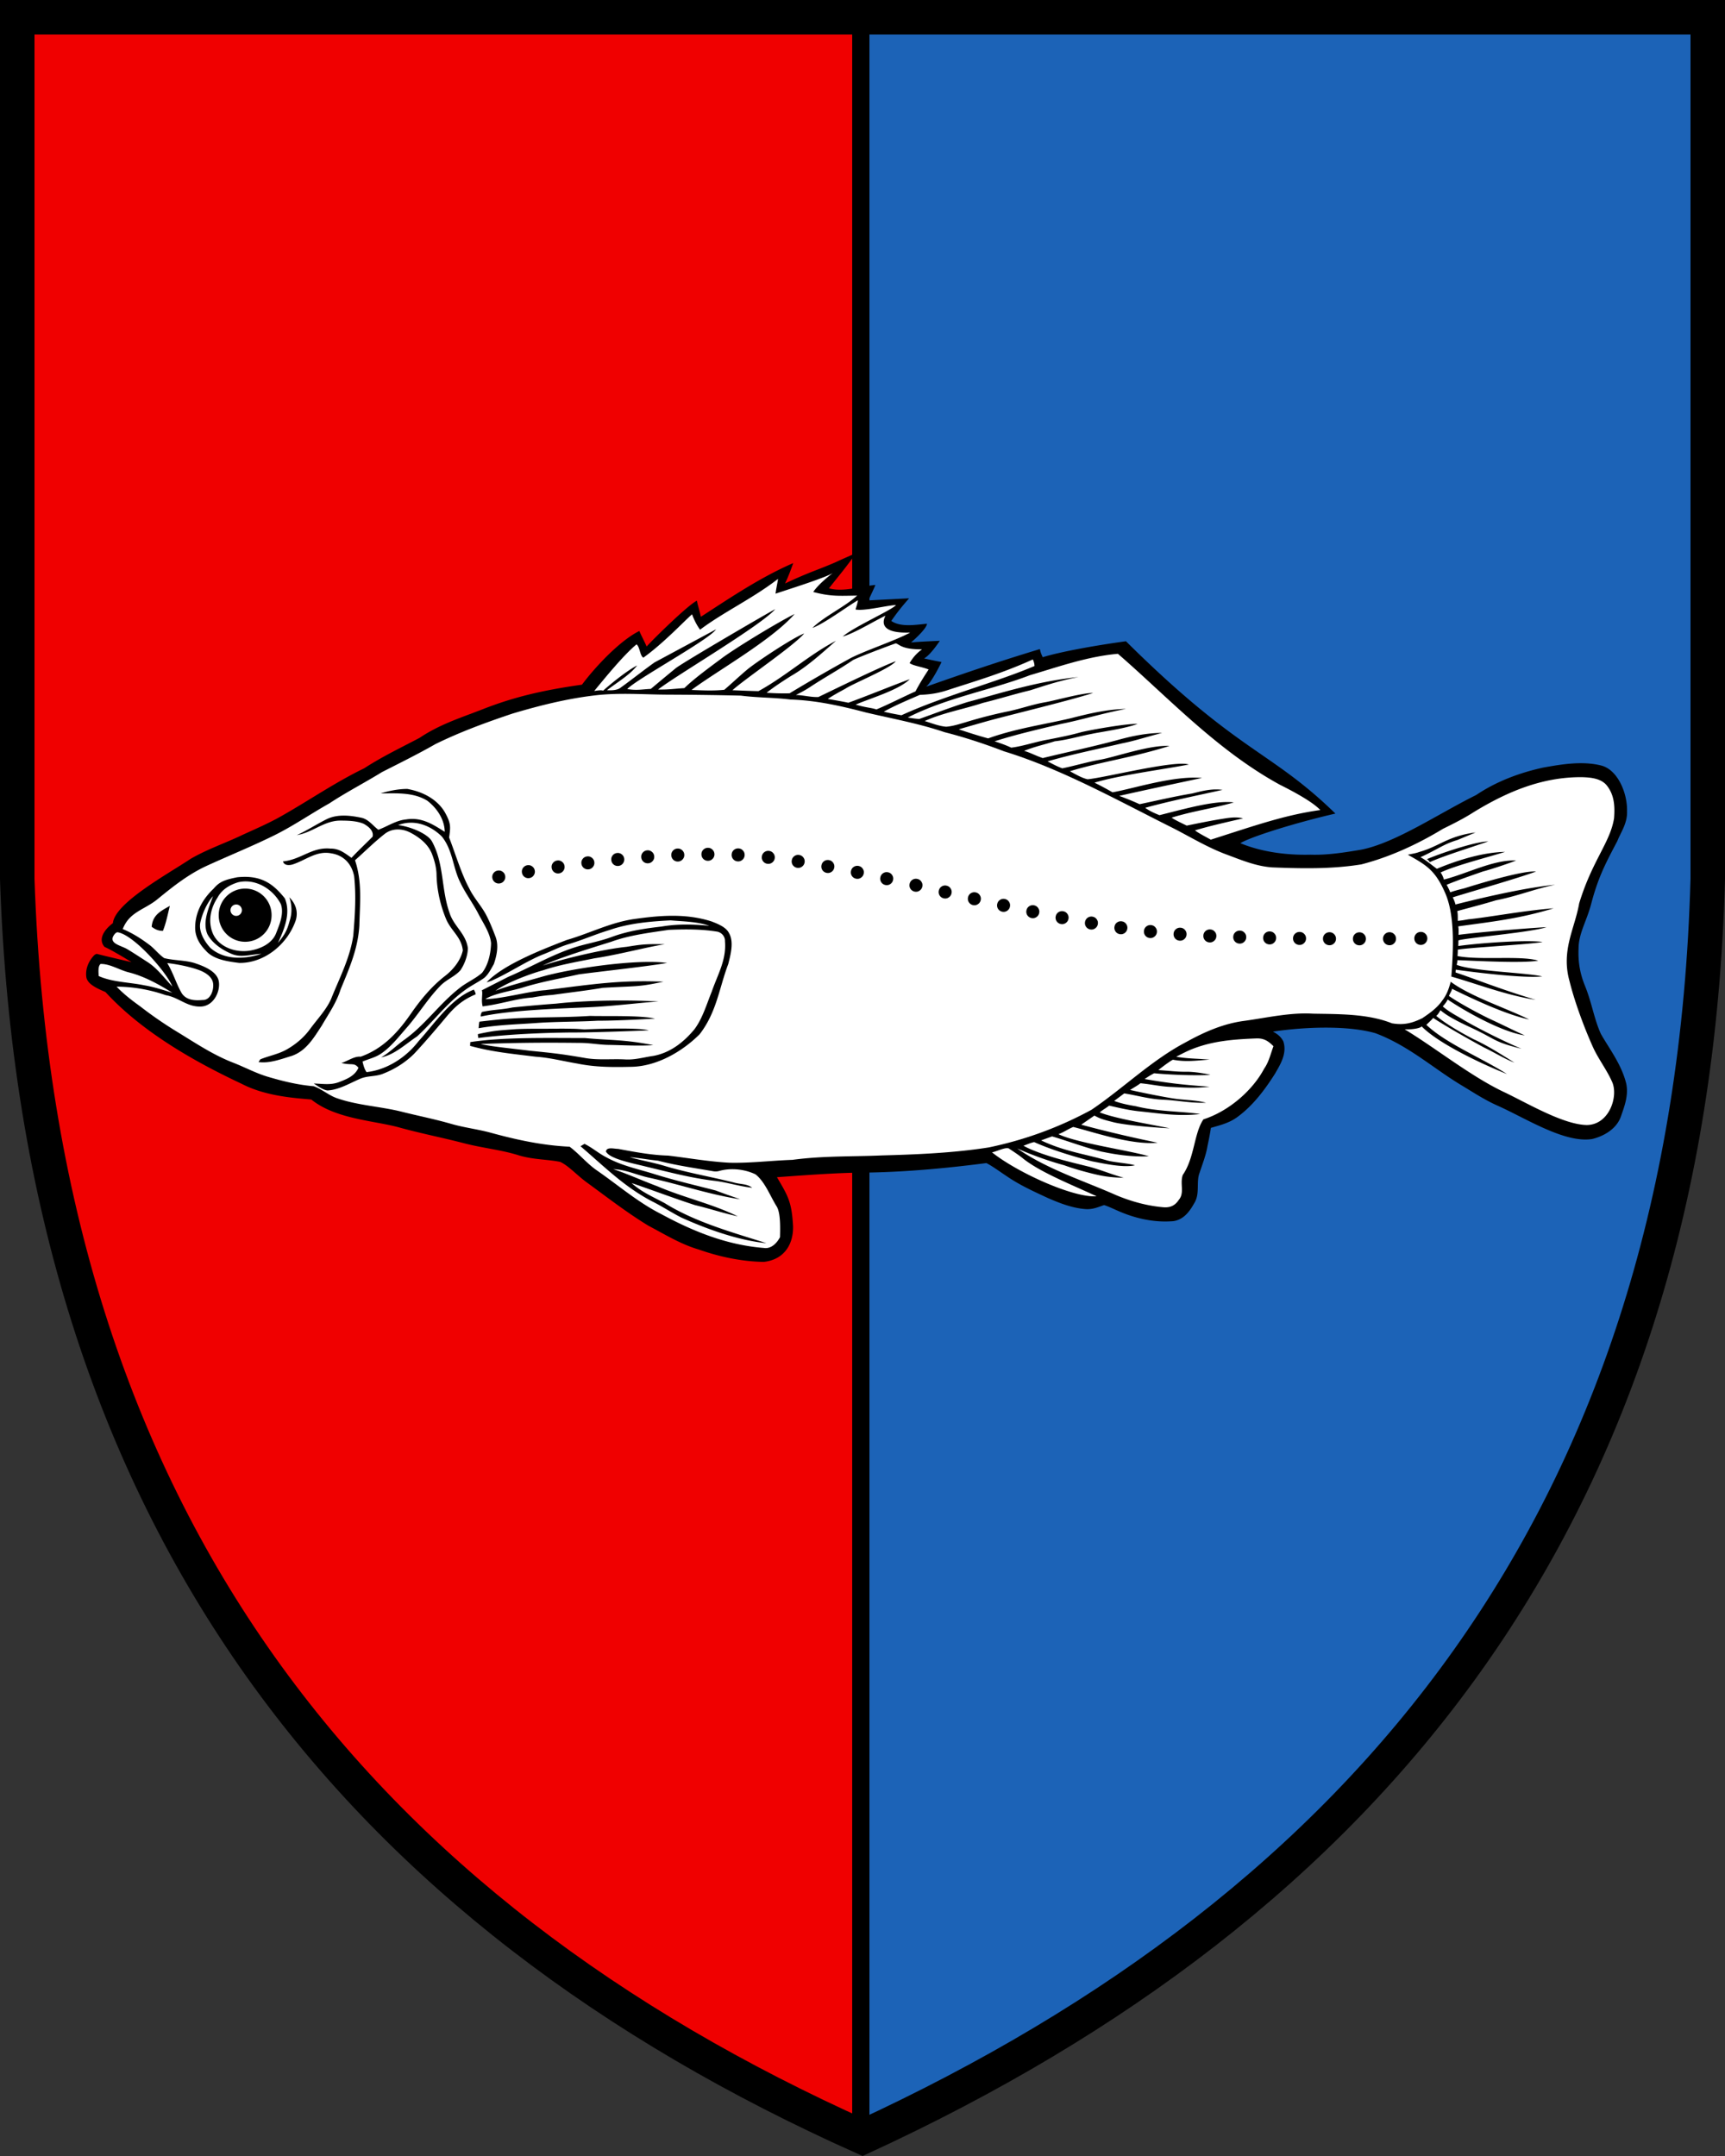
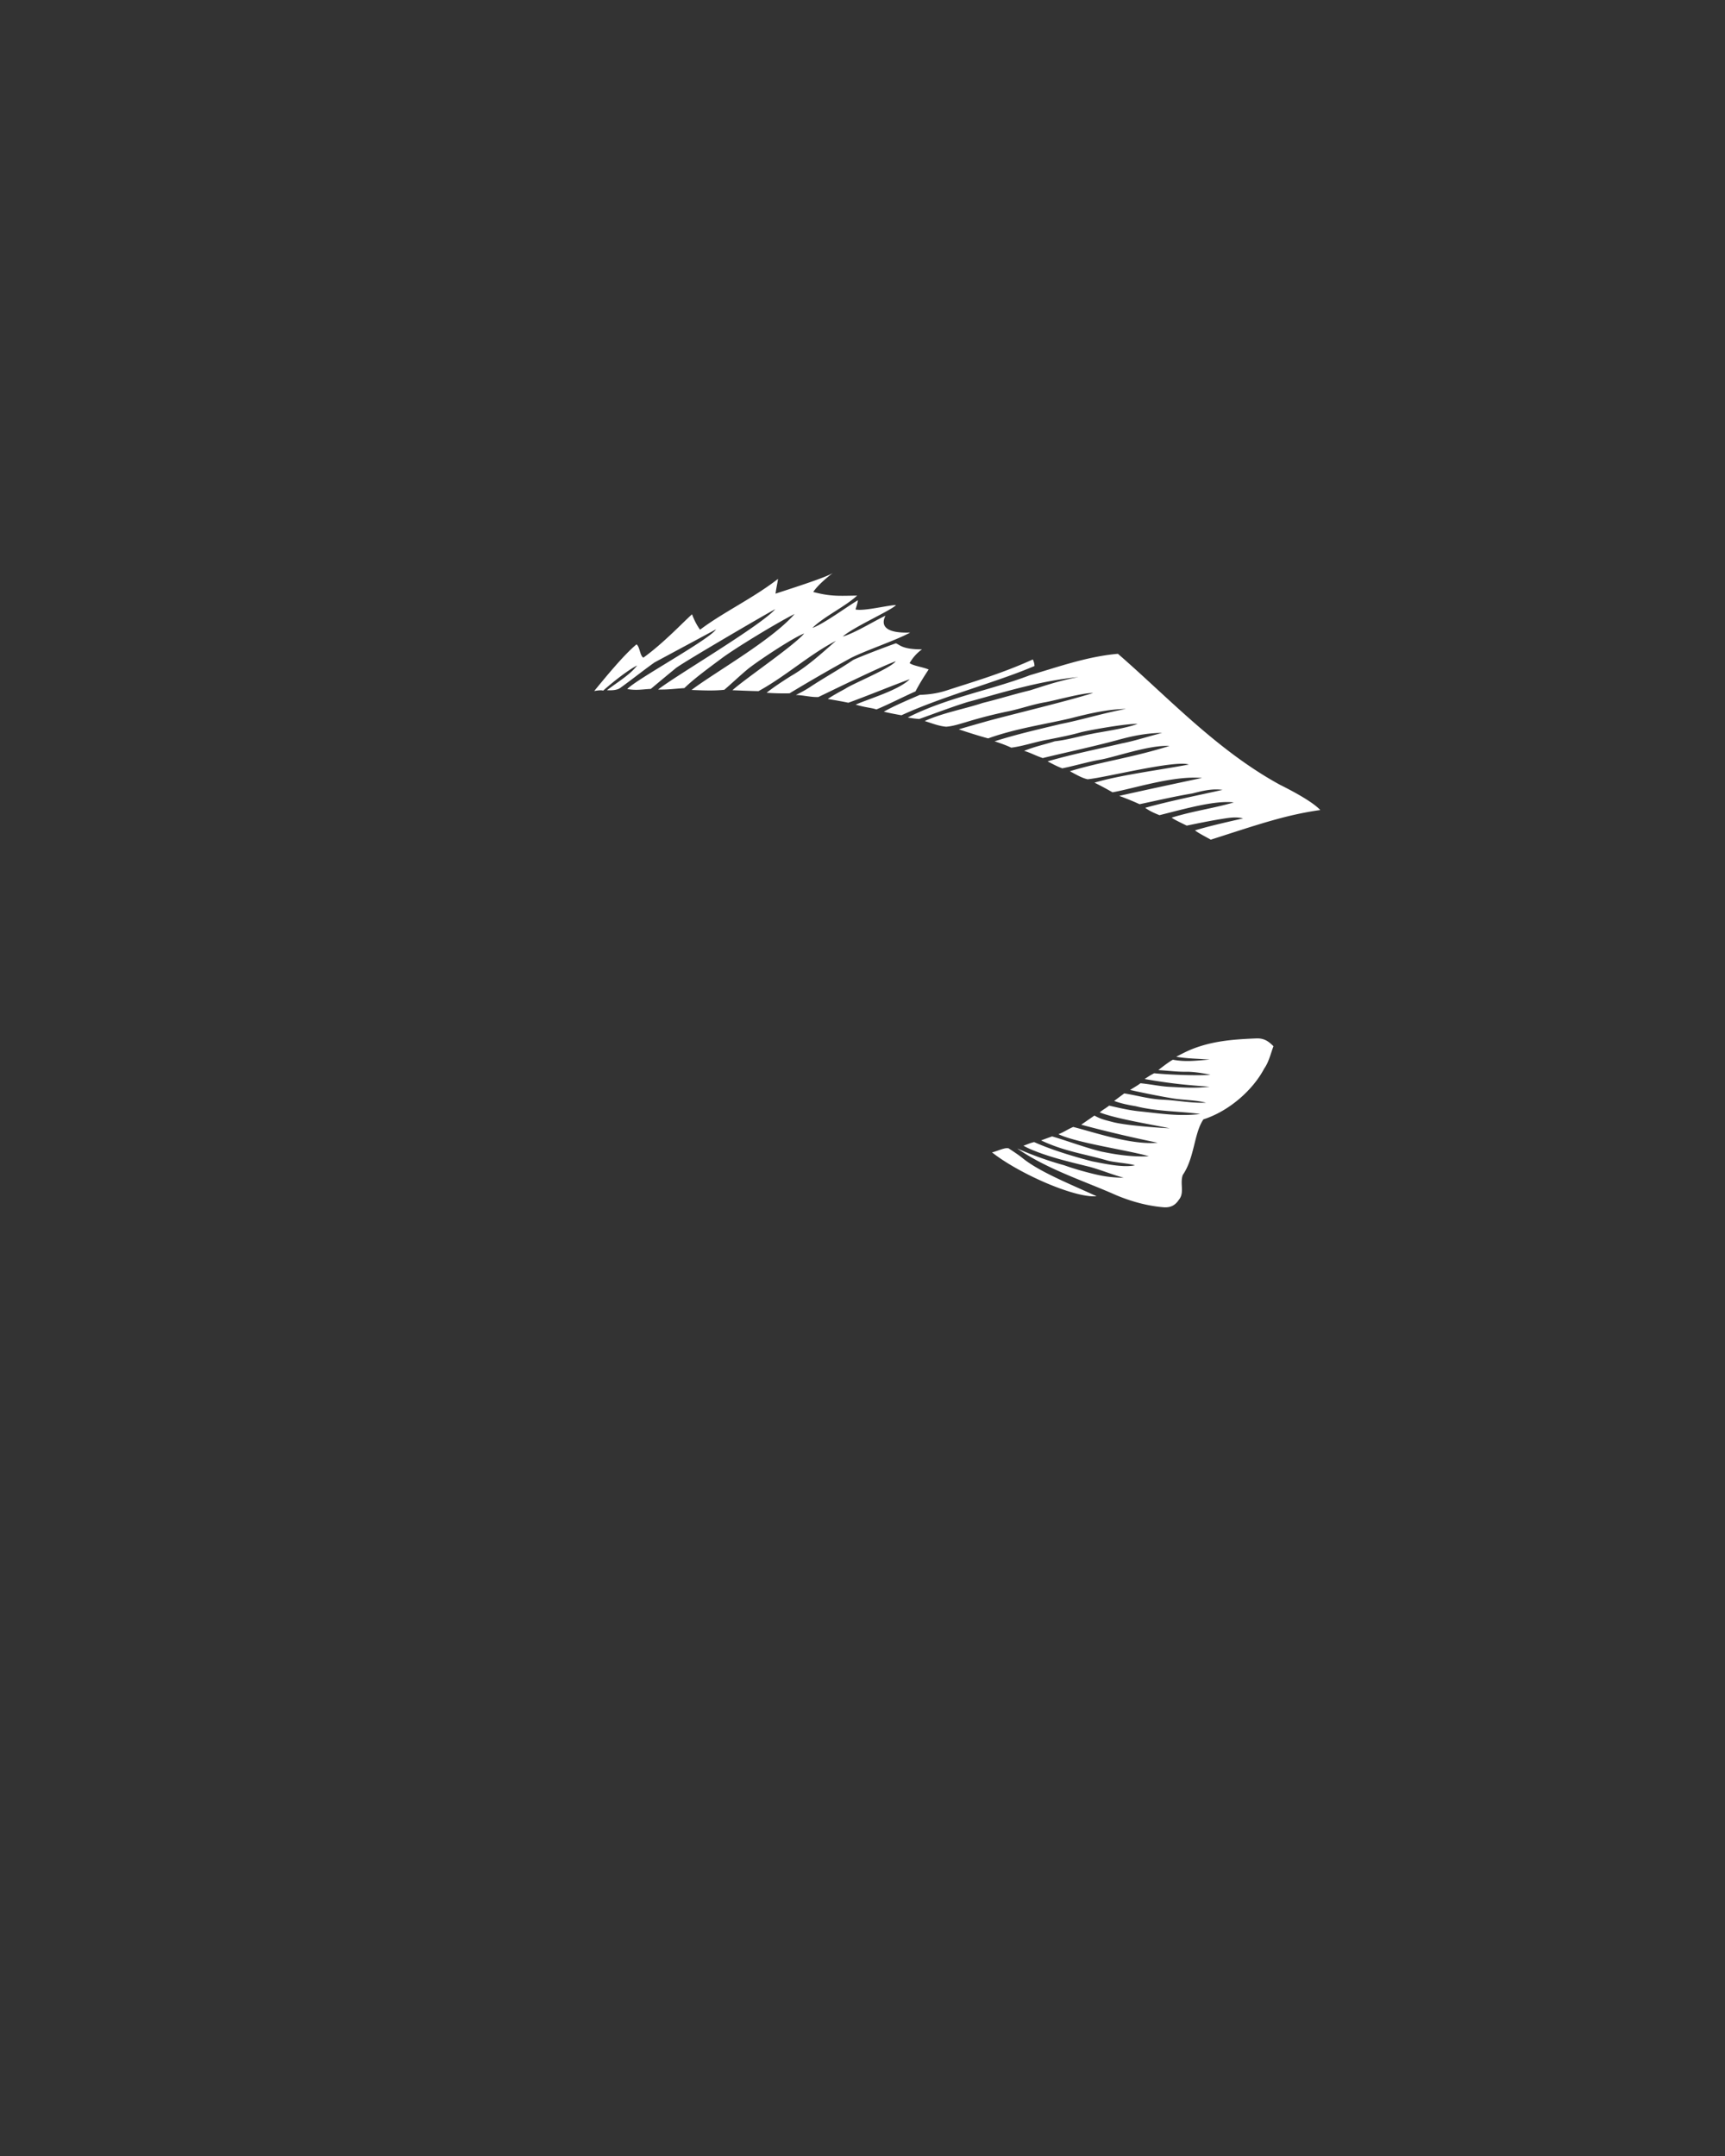
<svg xmlns="http://www.w3.org/2000/svg" width="400" height="500" version="1.1">
  <rect width="100%" height="100%" fill="#333333" stroke="none" />
-   <path d="M199.61 4H4v199.84c4.994 149.71 79.837 239.59 195.61 291.58V4z" fill="#f00000" />
-   <path d="M199.61 4v491.42c.133.06.257.128.39.188 117-53.957 192-143.88 196-291.77V3.998H199.61z" fill="#1c63b7" stroke="#000" stroke-width="4" />
-   <path d="M396 4H4v199.84c5 149.88 80 239.81 196 291.77 117-53.957 192-143.88 196-291.77z" fill="none" stroke="#000" stroke-width="8" />
  <path d="M190.732 125.391c.362.37.362.37 0 0z" fill="#fff" />
-   <path d="M198.523 128.259s-4.113 1.8-4.536 2.028c-4.344 1.912-6.25 2.335-11.935 5.03.35-.815.834-1.73 1.886-4.732-7.693 3.357-14.428 7.923-21.421 12.458-.373-1.755-.732-2.676-.917-3.74-2.115 1.028-10.135 8.938-11.658 10.63-.525-1.248-1.384-2.79-1.68-3.604-4.477 2.184-10.26 8.347-13.31 12.454-9.463 1.333-16.06 2.977-22.907 5.652h-.002c-4.993 1.96-10.076 3.518-14.808 6.724l.124-.075c-4.294 2.267-8.697 4.356-12.912 7.095-6.747 3.27-12.793 7.455-19.117 11.035l-.006.003c-2.946 1.689-6.052 3.009-9.243 4.475l-.018.01c-3.822 1.829-7.931 3.204-11.855 5.469-5.105 3.423-17.588 10.204-18.027 14.914-1.871 1.417-3.561 3.632-1.948 5.506 1.698.745 5.454 3.025 6.25 3.54-1.487-.342-6.56-1.522-8.034-1.918a1.327 1.327 0 0 0-.686.397c-1.189 1.295-2.034 3.092-1.733 5.07.015.1.041.198.079.292.348.872 1.011 1.367 1.787 1.847.686.425 1.573.826 2.556 1.243 8.588 9.38 20.999 16.32 31.634 21.308 5.47 2.835 12.088 3.27 16.097 3.618 5.632 4.536 14.398 4.863 20.215 6.434 5.06 1.412 10.151 2.396 15.112 3.687 4.436 1.158 8.799 1.55 12.85 2.847a.291.291 0 0 0 .027.008c3.343.995 6.677.893 9.537 1.498 2.036.963 3.928 3.178 6.32 4.882l.01.006.005.004c4.565 3.34 9.135 6.878 14.072 9.889.024.015.048.029.073.042 3.715 1.948 7.379 4.246 11.59 5.481l.003.002c4.797 1.685 9.96 2.8 15.112 2.879 4.896-.553 6.903-4.264 6.786-8.332 0-.035-.003-.07-.006-.105-.32-5.51-1.172-6.874-3.727-11.202 7.449-.538 14.774-1.083 21.096-1.077h.022c10.249-.17 20.325-1.278 27.437-2.199 1.262.606 3.288 2.1 4.737 3.048 3.036 2.093 6.407 3.602 9.614 5.092.011.006.022.01.033.014 2.56 1.107 5.452 2.257 8.49 2.504 1.85.176 3.233-.546 4.438-.914.941.286 1.953.788 3.1 1.282 3.796 1.701 8.136 2.75 12.41 2.475 1.43-.01 2.62-.703 3.468-1.534.848-.831 1.438-1.807 1.908-2.65 1.384-2.152.438-4.873 1.208-6.959.742-2.208 1.572-4.373 1.87-6.291.241-1.118.656-3.148.787-4.226 1.503-.47 4.056-1.002 6.017-2.43h.002c3.745-2.689 6.538-6.482 8.876-10.17a1.35 1.35 0 0 0 .044-.073c.932-1.705 2.77-4.369 1.912-7.248a1.327 1.327 0 0 0-.101-.247c-.566-1.057-1.442-1.692-2.36-2.161 7.372-1.106 17.317-1.48 23.765.366 7.635 2.855 13.446 8.153 19.81 11.988 2.685 1.606 5.317 3.368 8.34 4.737 6.558 2.887 15.701 8.87 22.144 7.81 2.664-.657 5.735-2.334 6.72-5.467.705-2.053 1.717-4.639 1.157-7.34-1.07-4.454-3.979-8.186-5.87-11.534-1.554-3.343-2.133-7.336-3.716-11.212v-.001c-1.168-2.871-1.603-5.529-1.476-8.648v-.04c.045-3.54 1.927-6.363 2.96-10.408v-.002c1.674-6.324 3.458-9.54 6.044-14.472.675-1.8 2.354-4.06 2.238-6.873.1-4.361-2.232-9.61-5.905-10.592-4.444-1.156-9.408-.277-13.47.44a1.456 1.456 0 0 0-.054.011c-5.484 1.207-10.818 3.182-15.569 6.373-8.703 4.308-18.702 11.1-26.617 12.664-3.928.67-7.911 1.29-11.741 1.168a1.687 1.687 0 0 0-.075 0c-5.392.133-11.261-.595-16.24-2.67 2.455-1.487 12.518-4.664 22.043-6.868-15.212-14.8-22.211-13.832-48.568-39.956-6.866.932-14.95 2.372-19.311 3.696-.38-.88-.43-.928-.648-1.884-10.821 3.277-18.594 5.998-26.354 8.715 1.432-1.275 3.553-5.71 3.553-5.71s-2.614-.496-4.053-.837c1.525-.807 3.65-4.087 3.65-4.087s-5.55.23-6.678.392c.7-.603 3.643-3.223 3.704-4.359-2.765.278-6.119.839-8.279-.638 1.52-2.22 2.736-3.642 4.126-5.25-3.376.182-6.662.336-9.434.49.748-1.655 1.317-2.8 1.627-3.588-3.447.31-7.465 1.738-10.768.771 2.567-3.252 3.962-4.852 6.3-8.17z" />
  <g fill="#fff">
    <path d="M162.338 146.032c-.523-.702-1.226-1.848-1.865-3.573-2.053 1.827-6.741 6.816-11.297 10.064-.817-.5-.797-2.53-1.575-3.086-3 2.468-7.34 7.816-9.813 10.817.9-.15 1.667-.239 2.07-.084 1.957-1.74 5.482-4.593 7.878-5.849-1.54 2.112-4.62 3.913-6.99 5.745 1.028.056 2.39.048 3.212-.624 2.628-1.895 5.156-3.917 7.796-5.807l14.286-7.685c-1.543 2.388-18.681 11.686-20.582 13.848 2.195.383 3.489.048 5.452-.03a685.757 685.757 0 0 1 5.813-4.827c1.551-1.245 21.242-12.754 23.042-13.666-3.346 3.848-23.391 15.619-27.16 18.634 2.44.04 3.394-.148 6.09-.33 2.25-2.207 6.042-4.954 8.56-6.839 3.1-2.34 13.03-8.382 17-10.346-5.367 6.153-18.468 13.494-23.897 17.615 2.506.1 5.107.228 7.597-.039 1.795-1.54 3.132-2.834 5.186-4.585s10.87-7.6 13.344-8.47c-2.599 3.002-13.622 10.432-16.646 13.155 1.884.072 4.33.185 6.042.211 6.313-3.45 11.851-8.52 17.962-11.665-3.498 3.077-6.814 6.09-10.437 8.158-1.935 1.229-3.84 2.457-5.641 3.88 1.628.133 3.698.176 5.327.131a411.546 411.546 0 0 1 13.997-8.079c3.168-1.695 10.835-4.254 13.97-6.015-6.089.228-6.795-1.834-5.733-3.902-2.434 1.128-7.276 4.126-9.91 4.826 2.662-2.295 11.296-6.079 12.355-7.296-1.973.044-7.414 1.464-9.382 1.025.182-.689.366-1.078.56-2.142-2.5 1.434-7.72 5.368-10.57 6.43 2.65-2.629 7.593-4.94 10.377-7.507-4.103.046-6.022.26-10.176-.84.93-1.429 3.01-3.238 4.587-4.442-1.348.991-9.617 3.605-13.328 4.832.19-1.493.506-2.747.569-3.419-5.883 4.556-12.654 7.695-18.07 11.776zm45.383 3.163c-2.273.795-7.672 2.84-9.856 3.84-3.284 2.24-6.774 4.135-10.08 6.33-1.034.683-2.13 1.261-3.235 1.812 1.734.038 3.501.545 5.218.472 3.68-1.761 14.068-6.87 17.936-8.304-1.062 1.59-10.16 5.291-11.706 6.392-1.372.74-2.756 1.49-4.051 2.357 2.217.383 3.848.672 4.76.879 3.123-1.084 11.141-4.35 14.254-5.455-2.596 2.545-9.273 4.465-12.552 5.893 2.329.695 3.74.724 4.808 1.116 2.523-1.017 6.574-3.093 9.07-4.182.872-1.697 2.107-3.666 3.055-5.084-1.574-.634-3.608-.849-4.421-1.489.578-.948 1.394-2.123 2.882-3.183-4.73.03-5.196-1.143-6.082-1.394zm31.116 7.386c-8.981 3.451-19.341 5.224-28.339 9.82.916.15 1.404.245 2.643.344 3.428-1.216 7.528-2.79 11.296-3.957 6.43-1.673 15.906-4.82 25.655-5.769-4.989.912-9.326 2.518-11.327 3.102-3.646.872-7.23 2.006-10.876 2.895-4.447 1.467-9.22 2.273-13.467 4.202 1.612.489 3.285 1.183 4.975 1.317 1.511-.106 3.017-.606 4.473-1.023a104.85 104.85 0 0 1 10.17-2.595c2.796-.606 5.48-1.573 8.31-2.057 2.29-.394 8.783-2.23 11.14-2.146-6.514 2.023-17.743 4.686-24.34 6.465-2.278.644-3.935 1.112-6.829 1.96 1.895.64 4.888 1.597 6.816 2.102 6.355-2.297 13.175-3.254 19.154-4.668 4.234-1.09 8.425-2.079 12.826-2.173-5.194.956-10.331 2.553-15.144 3.501-5.14 1.234-10.314 2.407-15.344 4.018 1.452.476 2.589.878 3.868 1.473 2.901-.372 5.736-1.406 8.631-1.89 2.557-.505 5.113-.994 7.619-1.711 2.456-.578 10.582-2.013 13.027-1.913-2.801 1.103-8.798 1.907-10.493 2.29-2.934.545-5.757 1.429-8.68 1.74-2.552.806-4.668 1.225-7.124 2.23 1.428.402 2.45 1.023 4.313 1.67 5.502-1.344 11.596-2.638 17.065-4.105 3.501-.99 6.975-1.701 10.62-1.74-4.794 1.278-6.46 1.87-9.308 2.434-5.77 1.362-11.55 2.512-17.257 4.174 1.262.634 1.998 1.088 3.41 1.613 2.735-.54 6.078-1.54 8.829-2.007 3.529-.622 11.388-3.453 16.03-3.181-8.821 2.76-15.59 3.589-23.093 5.86 1.363.733 2.808 1.587 4.117 1.867 4.074-.377 20.268-4.506 23.462-3.419-6.395 1.213-15.91 2.429-21.872 4.202 1.828.911 2.681 1.39 4.179 2.236 4.752-.811 14.133-3.931 20.757-3.324-4.84 1.012-14.366 3.056-19.195 4.157a65.231 65.231 0 0 1 4.72 1.929c3.763-.795 8.38-1.861 12.17-2.484 1.889-.456 4.417-1.219 7.057-.838-5.546 1.234-12.427 2.62-17.929 4.16.923.656 1.68 1.051 3.313 1.706 6.173-1.547 12.929-3.48 17.236-2.96-4.699 1.38-9.412 1.976-14.416 3.531.622.49 2.795 1.5 3.5 1.85 3.049-.629 5.459-1.112 7.685-1.476 1.834-.283 3.546-.661 5.385-.2-4.923 1.123-7.693 1.76-11.16 2.777.85.678 2.73 1.619 3.669 2.158 10.433-3.332 17.214-5.735 25.388-6.87-1.884-2.035-6.898-4.635-9.371-5.869-14.63-8.004-26-20.357-37.551-30.364-7.17.615-14.06 3.11-20.392 4.955zm.662-3.649c-7.134 3.233-13.174 4.973-19.8 7.128-1.73.578-3.672.993-6.41 1.088-2.568 1.128-5.858 2.48-8.348 3.903 1.078.267 2.867.617 4.095.823 9.985-4.571 22.107-7.664 30.848-11.422-.028-.7-.168-.978-.384-1.52z" />
-     <path d="M146.632 160.926c-2.8-.041-5.595-.004-8.373.308-6.584.74-13.077 2.363-19.413 4.252-6.063 2.029-12.127 4.252-17.874 7.075-4.057 2.318-8.236 4.38-12.399 6.497-4.029 2.484-8.236 4.64-12.193 7.248-4.263 2.395-8.27 5.173-12.655 7.357-5.268 2.613-10.747 4.808-16.083 7.27-4.04 1.912-7.47 4.613-10.904 7.42-3.123 2.667-6.674 2.984-8.275 7.102 2.249.949 4.157 2.15 6.13 3.629 1.262.928 2.217 2.25 3.496 3.118 2.24.55 4.645.467 6.868 1.09 2.312.755 5.43 1.976 5.792 4.367.355 2.346-1.247 5.662-4.163 5.773-3.24.123-5.085-2.116-8.142-2.638-3.7-1.273-7.48-1.956-11.404-1.979 1.656 1.745 3.546 3.19 5.491 4.59a91.323 91.323 0 0 0 8.525 5.875c4.258 2.596 8.17 5.252 12.827 7.097 2.851 1.084 5.464 2.546 8.387 3.385 3.429 1.017 6.891 1.845 10.46 2.145 1.972.678 3.595 2.223 5.63 2.857 4.706 1.6 9.88 1.84 14.705 3.034 3.856.973 7.752 1.74 11.582 2.846 3 .867 6.102 1.228 9.114 2.04 6.052 1.661 12.049 2.962 18.329 3.25 2.223 1.673 3.996 3.89 6.302 5.486 5.047 3.501 9.554 7.42 14.9 10.12 7.492 4.068 15.317 7.214 23.898 7.88 1.656.245 3.002-1.185 3.679-2.506.058-2.282.137-5.648-.767-7.124-1.506-2.396-2.684-5.675-4.896-7.436-2.496-1.212-5.691-1.552-8.37-.812a3.127 3.127 0 0 1-1.406.089c-4.318-.756-8.63-1.345-12.877-2.463-2.184-.21-4.341-.639-6.53-.805 2.729.778 5.54 1.245 8.264 2.078 5.219 1.556 10.582 2.462 15.861 3.79 1.607.467 2.99.25 4.274 1.218-3.034-.317-5.919-1.3-8.948-1.629-5.307-.644-10.326-1.99-15.516-3.234-2.318-.578-4.719-1.056-6.964-1.879-.89-.361-1.934-.789-2.479-1.617.084-1.217 1.973-.634 2.79-.656 3.868.712 7.686 1.45 11.632 1.562 4.746.561 9.52 1.417 14.316 1.656 4.869.1 9.61-.5 14.5-.672 7.077-.957 14.07-.728 20.675-1.023 7.618-.207 16.57-.542 24.859-1.86a86.216 86.216 0 0 0 23.803-8.722c7.403-5.013 13.955-11.504 21.858-15.655 4.251-2.362 8.73-4.352 13.666-4.98 5.202-.723 10.592-1.973 15.833-1.656 5.947.11 12.727-.011 18.307 2.228 2.723.473 4.663 0 7.086-1.2 1.728-1.178 3.362-2.312 4.58-4.052 1.083-1.4 1.509-2.681 1.981-4.382 4.421 3.347 13.01 6.186 18.184 8.747-5.507-1.131-13.733-5.084-17.893-7.117.032.372-.59 1.25-.7 1.666 2.296 1.629 7.57 4.47 10.11 5.62 1 .44 5.065 2.447 7.471 3.535-5.478-.84-13.916-5.66-17.9-8.334-.162.473-.749 1.2-1.122 1.606 1.593 1.385 3.397 2.238 4.887 3.166 5.246 3.013 11.299 5.808 13.367 6.65-6.702-1.683-5.552-2.042-11.783-4.938-2.134-1-5.258-2.477-6.998-3.994-.374.568-.564 1.014-.99 1.304 2.39 1.995 5.898 3.962 8.65 5.407 3.317 1.518 6.402 3.518 9.492 5.441-2.43-.939-4.652-2.373-7.014-3.49-3.168-1.7-8.846-4.913-11.84-6.88-.131.252-1.278 1.312-1.572 1.602 4.54 4.317 12.63 7.566 18.693 11.413-6.059-2.426-15.91-7.091-19.778-11.05-.266.379-1.99.77-3.959.67 7.253 4.39 15.543 11.058 23.24 14.649 5.446 2.608 13.555 7.44 18.98 7.553 5.254-.04 7.355-6.64 5.925-9.937-1.245-2.868-3.23-5.364-4.508-8.214-2.193-4.892-4.322-10.831-5.38-15.155-2.039-7.18 1.209-12.23 2.22-18.1 3.03-9.947 7.19-14.104 8.09-19.73.212-2.702.095-5.325-1.633-7.548-1.35-1.75-3.897-1.94-5.931-1.99-9.143-.033-17.24 3.39-24.91 8.07-2.317 1.494-4.74 2.706-7.208 3.917-5.869 3.563-12.276 6.53-18.935 8.248-6.885 1.106-13.65.961-20.585.695-3.812-.25-7.186-1.701-10.743-3.018-4.273-1.595-8.047-3.896-12.154-6.014-12.583-6.274-25.904-13.766-39.376-17.895-4.485-1.723-9.137-3.257-13.794-4.44-5.94-2.018-12.182-3.13-18.279-4.58-5.774-1.512-11.42-2.79-17.423-2.984-3.835-.478-7.664-.406-11.499-.906a852.5 852.5 0 0 0-16.772-.224c-2.796-.009-5.6-.13-8.4-.173zm-52.207 22.032c4.51.8 7.529 3.099 8.902 5.73 1.25 2.33 1.158 3.129.816 5.532 1.334 3.413 2.892 8.591 4.676 11.826 1.122 2.323 2.917 4.129 4.062 6.424.773 1.528 1.4 3.129 2.012 4.724.795 2.05.311 4.396-.389 6.408-.667 1.145-1.362 2.634-2.496 3.379-1.334.9-2.784 1.617-4.096 2.567-4.363 3.124-7.33 7.275-11.21 10.821-2.562 1.678-5.257 4.29-8.325 4.84 1.929-1.089 3.49-2.7 5.191-3.94 4.952-3.468 8.27-8.43 12.927-12.076 1.656-1.35 3.712-2.173 5.296-3.59 1.462-1.879 2.001-4.508 2.079-6.836-.183-2.307-1.795-4.641-2.851-6.664-1.295-2.556-3.035-4.818-4.268-7.414-1.768-3.468-1.712-7.469-4.296-10.691-2.307-2.296-6.108-4.185-10.148-2.644 2.584.277 6.828 1.891 7.875 3.81 2.834 5.196 2.1 11.032 4.062 16.545.956 3.068 3.78 4.768 4.246 8.17-.016 1.74-.756 3.712-1.734 5.152-1.317 1.467-3.34 2.19-4.713 3.656-2.828 2.918-4.979 6.475-7.641 9.543-1.873 2.123-3.752 4.602-6.108 6.163-1.34.884-2.773 1.173-4.23 1.795.2.834.434 1.751.934 2.451 4.764-.544 9.149-3.407 12.055-7.169 3.713-4.074 7.547-9.97 12.827-11.966.159.317.378.64.424 1.09-2.762 1.167-4.503 2.556-6.476 4.84-2.529 3.018-5.074 6.036-7.764 8.915-1.984 1.995-4.491 3.579-7.109 4.607-1.795.784-3.723.45-5.513 1.256-2.312.99-4.874 2.545-7.497 2.679-1.134-.14-2.24-1.006-3.19-1.617 2.09.05 3.946.433 5.958-.362 1.79-.694 3.573-1.417 4.412-3.284-1.033-1.284-1.531-.508-3.966-1.112 1.45-.415 2.989-1.611 4.467-1.456 5.258-1.862 8.748-5.735 11.821-10.215 2.173-3.106 4.679-6.119 7.68-8.453 1.906-1.456 3.674-3.596 4.196-5.98-.339-3.173-2.768-4.54-3.918-7.358-1.35-3.285-2.14-6.875-2.179-10.432-.077-1.606-.516-3.212-1.106-4.707-.95-2.262-2.928-3.762-5.04-4.863-1.951-.972-4.264-.995-5.998.44-2.361 1.861-4.501 4.017-6.758 6.007 1.69 5.052 1.134 9.876 1.006 15.1-.305 5.414-2.317 9.937-4.346 14.85-.967 3.09-2.723 5.57-4.385 8.431-1.84 2.812-3.59 5.841-6.952 6.997-2.501.75-5.096 1.779-7.697 1.423l.416-.628c1.973-.811 4.019-1.15 5.941-2.19 2.207-1.217 4.163-2.862 5.641-4.907 1.64-2.24 3.685-4.357 4.808-6.858 1.917-4.819 4.362-9.41 5.163-14.705.378-4.652.7-9.12.205-13.783-.534-2.8-2.362-4.857-5.24-5.313-3.374-.7-5.797 1.44-8.781 2.479-.829.317-2.185.439-2.49-.623 4.274-.433 6.691-3.373 10.993-2.973 2.05-.039 3.334 1.05 4.901 2.145 1.579-1.695 3.263-3.256 4.891-4.896.328-1.406-1.017-2.423-2.1-3.018-1.69-.689-3.702-.722-5.503-.722-3.679.055-6.285 2.75-9.959 3.368 2.34-1.073 4.48-2.462 6.764-3.624 2.545-1.311 5.54-.967 8.236-.4 1.617.356 2.623 1.823 3.89 2.779 2.096-.762 4.096-2.168 6.37-2.384 3.666-.628 6.303 1.15 9.03 2.862-.044-2.896-1.811-5.491-4.034-7.208-3.23-2.007-7.208-1.712-10.843-1.696 2.038-.625 4.08-1.028 6.175-1.045zm247.741 10.095-4.203 1.748c-3.293.989-4.543 2.158-8.578 3.992 1.501.82 2.57 1.822 3.805 2.689 5.322-2.219 10.936-3.815 15.81-3.925-3.44 1.106-11.69 3.197-14.947 4.787.222.27.62 1.02.754 1.637 5.181-1.286 11.522-4.662 16.743-4.415-1.768.7-5.857 2.071-7.697 2.543-2.762.973-5.73 1.979-8.403 3.085.267.472.62 1.152.838 1.741.922-.333 2.05-.628 3.172-.9 2.229-.684 13.257-4.16 16.729-3.924-3.71 1.426-16.644 5.13-19.328 6.002.267.478.511 1.107.642 1.649 7.783-1.98 16.812-3.967 23.115-4.576-4.994 1.018-8.468 2.568-13.732 3.605-3.089.95-6.23 1.736-8.958 2.492.15.842.095 1.562.112 2.273 1.028-.089 1.443-.19 2.46-.358 4.852-.495 12.802-2.02 19.766-2.553-7.987 2.434-14.296 3.107-22.115 4.187.128.715.067 1.342.068 1.971 3.812-.529 15.03-1.489 20.415-1.787-3.728 1.231-18.484 2.466-20.43 3.058-.029.167-.024 1.043-.055 1.32 4.402-.645 15.787-1.498 19.553-.939-2.755.563-17.77 1.337-19.677 1.793.037.558-.016.878-.044 1.481 5.483 1.01 14.733-.182 18.703 1.063-3.713.628-14.87.024-18.722-.126-.015.34-.11.83-.189 1.093 3.857 1.495 15.829 1.78 19.852 2.675-4.23.513-16.5-1.044-20.054-1.556-.006.227-.043.41-.039.657 3.43 1.083 10.076 3.798 18.559 6.332-6.893-1.065-13.65-3.723-19.549-5.386.535-6.975.767-14.43-1.461-19.458-2.288-5.21-4.345-6.402-8.623-8.798.878-.217 1.795-.308 2.626-.64 4.698-1.293 6.486-3.648 13.083-4.533zm2.944 2.073c-3.473 1.25-10.2 3.283-13.574 4.818-.112-.166-.348-.55-.666-.687 2.812-1.228 11.156-4.087 14.24-4.13zm-180.955 1.492a1.43 1.43 0 0 1 1.072.443c.29.289.437.641.439 1.057a1.462 1.462 0 0 1-.444 1.074 1.44 1.44 0 0 1-1.057.438 1.486 1.486 0 0 1-1.074-.43 1.486 1.486 0 0 1-.438-1.072 1.453 1.453 0 0 1 .431-1.072 1.486 1.486 0 0 1 1.07-.438zm7.081.14c.425.02.774.187 1.049.498.275.304.402.664.382 1.08a1.462 1.462 0 0 1-.5 1.048 1.44 1.44 0 0 1-1.078.383 1.487 1.487 0 0 1-1.05-.486 1.485 1.485 0 0 1-.38-1.092c.02-.425.182-.775.486-1.05a1.486 1.486 0 0 1 1.091-.381zm-14.129.029c.425-.018.788.117 1.09.402a1.44 1.44 0 0 1 .479 1.039 1.463 1.463 0 0 1-.402 1.09 1.44 1.44 0 0 1-1.04.479 1.486 1.486 0 0 1-1.09-.389 1.486 1.486 0 0 1-.478-1.052 1.456 1.456 0 0 1 .388-1.09 1.486 1.486 0 0 1 1.053-.48zm-7.019.415c.424-.032.792.091 1.103.367.31.268.48.609.511 1.024a1.463 1.463 0 0 1-.367 1.102 1.438 1.438 0 0 1-1.022.511 1.486 1.486 0 0 1-1.102-.353 1.485 1.485 0 0 1-.513-1.037 1.458 1.458 0 0 1 .353-1.101 1.487 1.487 0 0 1 1.037-.513zm28.232.132c.422.047.761.234 1.017.563.255.32.36.686.314 1.1s-.233.752-.563 1.015c-.32.256-.685.362-1.099.316a1.487 1.487 0 0 1-1.018-.55 1.485 1.485 0 0 1-.314-1.113c.047-.422.23-.762.55-1.017a1.484 1.484 0 0 1 1.113-.314zm-35.223.488c.422-.043.793.07 1.111.336.318.26.498.595.54 1.01a1.463 1.463 0 0 1-.337 1.111 1.44 1.44 0 0 1-1.01.54 1.486 1.486 0 0 1-1.11-.324 1.486 1.486 0 0 1-.54-1.022 1.456 1.456 0 0 1 .323-1.11 1.486 1.486 0 0 1 1.023-.541zm42.22.455c.42.066.75.269.99.608a1.44 1.44 0 0 1 .267 1.112 1.464 1.464 0 0 1-.607.99 1.44 1.44 0 0 1-1.112.267 1.484 1.484 0 0 1-.993-.593 1.486 1.486 0 0 1-.264-1.125c.065-.42.262-.752.593-.994a1.486 1.486 0 0 1 1.125-.265zm-49.186.338c.423-.052.795.051 1.12.312a1.44 1.44 0 0 1 .563.995 1.462 1.462 0 0 1-.31 1.12 1.44 1.44 0 0 1-.996.562 1.486 1.486 0 0 1-1.118-.297 1.487 1.487 0 0 1-.565-1.01 1.458 1.458 0 0 1 .297-1.118 1.486 1.486 0 0 1 1.01-.564zm55.52.855c.19-.04.387-.039.591 0 .418.077.743.29.973.636.23.338.308.711.232 1.12a1.462 1.462 0 0 1-.636.972c-.338.23-.71.31-1.12.233s-.734-.284-.974-.623a1.486 1.486 0 0 1-.23-1.134c.077-.418.285-.743.622-.974a1.528 1.528 0 0 1 .543-.23zm-62.455.095c.42-.062.796.033 1.126.286a1.44 1.44 0 0 1 .583.984c.061.411-.033.787-.286 1.125a1.438 1.438 0 0 1-.983.584 1.484 1.484 0 0 1-1.124-.272 1.486 1.486 0 0 1-.586-.998c-.062-.42.029-.795.273-1.123a1.486 1.486 0 0 1 .997-.586zm-6.925 1.096c.418-.072.796.016 1.13.262.334.238.535.562.605.972a1.463 1.463 0 0 1-.263 1.131 1.44 1.44 0 0 1-.97.605 1.487 1.487 0 0 1-1.13-.25 1.484 1.484 0 0 1-.607-.984c-.07-.42.013-.796.25-1.129a1.486 1.486 0 0 1 .984-.607zm76.25.157a1.527 1.527 0 0 1 .59.01c.416.088.736.306.958.657.225.343.295.717.21 1.125a1.463 1.463 0 0 1-.655.958 1.442 1.442 0 0 1-1.126.21 1.484 1.484 0 0 1-1.168-1.78c.087-.417.301-.737.643-.961.176-.111.359-.185.548-.22zm-82.553 1.085c.19.04.37.119.541.237.34.23.548.548.627.957a1.462 1.462 0 0 1-.236 1.138c-.23.339-.548.548-.957.627a1.486 1.486 0 0 1-1.134-.223 1.484 1.484 0 0 1-.63-.97 1.458 1.458 0 0 1 .222-1.134 1.487 1.487 0 0 1 .97-.63 1.507 1.507 0 0 1 .597-.002zm89.383.376a1.532 1.532 0 0 1 .59.02c.416.092.732.314.95.668a1.44 1.44 0 0 1 .195 1.128 1.463 1.463 0 0 1-.669.95 1.44 1.44 0 0 1-1.127.194 1.484 1.484 0 0 1-1.145-1.795 1.46 1.46 0 0 1 .656-.953c.177-.11.36-.18.55-.212zm-148.804 1.074c4.71-.071 7.164 2.086 9.5 4.982 1.485 3.562-.253 7.382-1.59 10.34 1.783-2.142 2.207-3.274 2.712-5.114.412-1.315.706-3.1-.072-5.463 1.601 1.615 2.044 3.509 1.474 5.361-1.873 5.452-7.175 9.91-13.083 9.854-2.617-.328-6.002-.756-7.802-2.89-1.356-1.379-2.34-3.018-2.43-4.997-.088-3.684 1.64-6.835 4.264-9.325 1.44-1.728 2.786-2.097 5.49-2.653a17.124 17.124 0 0 1 1.537-.095zm155.596.456c.19-.03.386-.022.589.025.414.094.73.32.945.676.218.346.28.722.186 1.128a1.463 1.463 0 0 1-.675.945 1.44 1.44 0 0 1-1.128.186 1.485 1.485 0 0 1-.948-.662 1.484 1.484 0 0 1-.184-1.142c.095-.414.316-.73.663-.948.178-.108.361-.177.552-.208zm-155.068.601a7.569 7.569 0 0 0-1.879.207c-1.973.611-3.751 1.673-4.752 3.546-1.628 2.473-2.208 5.44-1.176 8.108 1.338 3.459 5.756 4.974 9.435 4.035 2.25-.511 4.58-1.762 5.39-4.063.784-1.984 1.79-4.451 1.029-6.569-1.528-2.977-4.687-5.215-8.047-5.264zm161.842.962c.191-.03.387-.023.59.025.414.096.729.322.943.678.217.347.278.724.185 1.129a1.463 1.463 0 0 1-.678.944 1.44 1.44 0 0 1-1.13.184 1.485 1.485 0 0 1-1.128-1.808c.096-.414.319-.729.666-.946.178-.107.362-.176.552-.206zm-162.07.703c3.383 0 6.125 2.744 6.125 6.129a6.127 6.127 0 1 1-12.253 0 6.127 6.127 0 0 1 6.128-6.129zm168.84.862a1.529 1.529 0 0 1 .589.024c.414.095.73.32.945.675.218.347.28.724.187 1.13a1.462 1.462 0 0 1-.676.945 1.44 1.44 0 0 1-1.128.186 1.485 1.485 0 0 1-.948-.663 1.484 1.484 0 0 1-.184-1.142c.095-.414.316-.73.663-.947.178-.108.361-.177.552-.208zm-176.293.898c-1.423 1.579-2.542 4.163-2.959 6.192-.367 2.1 1 4.346 2.373 5.824 3.224 2.834 7.959 2.64 11.793 1.367-2.367.072-4.701.978-6.958-.028-2.14-.9-4.412-2.428-5.534-4.512-1.223-2.813.278-6.084 1.285-8.843zm183.056.636a1.528 1.528 0 0 1 .59.02c.414.092.731.315.95.67.219.345.284.72.194 1.127s-.314.723-.67.95a1.438 1.438 0 0 1-1.127.193 1.486 1.486 0 0 1-.953-.656 1.486 1.486 0 0 1-.19-1.14c.091-.416.31-.734.655-.953.178-.11.361-.18.551-.211zm-177.643 1.291a1.322 1.322 0 1 0 0 2.643 1.322 1.322 0 0 0 0-2.643zm184.407.184a1.532 1.532 0 0 1 .59.012c.416.088.735.308.957.66a1.44 1.44 0 0 1 .205 1.125 1.462 1.462 0 0 1-.658.956c-.343.224-.718.293-1.125.207s-.727-.302-.96-.646a1.485 1.485 0 0 1-.203-1.138c.087-.416.302-.736.645-.96a1.52 1.52 0 0 1 .549-.216zm-199.83.135c-.486 1.938-.855 3.952-1.61 5.798-1.075-.008-1.746-.319-2.602-.948.235-2.761 2.064-3.625 4.213-4.85zm206.593 1.249a1.53 1.53 0 0 1 .59.004c.417.082.74.296.967.644.229.34.303.714.224 1.122a1.463 1.463 0 0 1-.644.967 1.44 1.44 0 0 1-1.122.224 1.484 1.484 0 0 1-1.191-1.766c.081-.417.292-.74.63-.97.175-.113.357-.188.546-.225zm-90.094 1.05c3.056-.005 6.097.343 9.12 1.313 1.39.539 3.33 1.284 4.035 2.69 1.195 2.046.372 5.029-.167 7.191-2.09 5.464-2.661 11.156-6.647 16.29-4.174 4.146-10.153 7.558-16.167 7.547-4.13.095-8.131.078-12.194-.761-3.2-.534-6.385-1.368-9.614-1.584-5.89-.724-10.2-1.127-15.25-2.523l.055-.867c7.75-1.2 18.02-.93 26.571-.94 5.937.56 8.998.292 15.863 1.64-3.396.24-7.065-.005-10.478-.055-2.217-.045-4.384-.479-6.608-.462-7.191-.078-13.18-.086-22.957.243 2.45.629 7.277 1.039 11.346 1.57 5.788.566 7.627.794 12.712 1.66 3.068.584 6.314.189 9.465.361 2.279.134 4.313-.506 6.564-.822 3.918-.74 6.996-3.163 9.486-6.164 1.89-2.512 2.85-5.857 4.03-8.758 1.389-4.008 3.428-7.336 3.056-11.677.05-1.167-.884-2.145-2.029-2.25-3.623-.568-7.37-.534-11.02-.379-4.419.656-9.109 1.228-13.294 2.751-4.001 1.267-12.13 3.714-15.931 5.526 5.63-1.789 14.22-3.808 19.46-4.342 2.951-.456 3.977-.716 8.86-.6-4.163.64-10.556 2.391-16.357 3.273-3.973.812-7.936 1.462-11.8 2.746-3.034.817-8.727 2.973-11.099 4.766 2.645-1.078 7.8-2.376 10.484-3.165 6.624-1.95 22.2-4.269 29.306-3.29-3.768.723-16.669 2.123-20.464 2.656-4.358.967-8.726 1.729-12.995 3.051-2.278.734-6.769 1.378-8.681 2.69 3.896-.061 10.01-1.818 13.911-2.079 11.334-1.43 17.335-2.373 27.388-1.967-5.997 1.29-6.039.952-14.06 1.426-3.49.598-7.686 1.087-11.739 1.65-1.432.084-3.052.311-4.57.592-3.923.273-6.857 1.444-11.558 2.062-.4-1.541.09-2.959-.186-3.734 2.29-1.168 3.816-1.935 6.105-3.108 5.547-2.362 10.676-5.507 16.629-7.208 2.45-.667 4.93-1.15 7.319-2.028 3.796-1.412 7.636-1.979 11.632-2.435 3.69-.644 7.358-.528 11.065-.183-2.795-.973-6.024-1-8.964-1.25-4.746.233-9.682.666-14.194 2.24-3.213.955-6.28 2.333-9.493 3.278-2.078.617-3.934 1.629-5.952 2.395-3.78 1.507-7.808 4.278-11.957 6.112-.344.12-.707.244-1.087.34 3.88-4.133 12.874-7.61 18.585-9.82 5.224-1.506 9.815-3.923 15.25-4.801 3.088-.445 6.16-.803 9.215-.808zm97.458.204c.42.072.746.28.98.623.236.335.32.707.248 1.117a1.461 1.461 0 0 1-.624.98 1.441 1.441 0 0 1-1.117.248 1.485 1.485 0 0 1-1.227-1.74c.072-.42.276-.747.61-.983a1.485 1.485 0 0 1 1.13-.245zm6.79 1.084c.42.06.752.26.996.597.245.328.338.698.278 1.11a1.462 1.462 0 0 1-.597.996 1.44 1.44 0 0 1-1.11.278 1.487 1.487 0 0 1-.998-.584 1.484 1.484 0 0 1-.275-1.123c.06-.42.254-.754.582-.999a1.487 1.487 0 0 1 1.124-.275zm6.799.873c.422.046.761.234 1.017.561.255.32.361.687.316 1.1s-.232.753-.561 1.017a1.441 1.441 0 0 1-1.1.316 1.486 1.486 0 0 1-1.019-.547 1.485 1.485 0 0 1-.314-1.114c.046-.422.228-.762.548-1.018a1.486 1.486 0 0 1 1.113-.315zm6.817.607c.424.03.77.205 1.037.522.269.31.388.673.357 1.088a1.462 1.462 0 0 1-.522 1.037 1.44 1.44 0 0 1-1.087.358 1.484 1.484 0 0 1-1.038-.51 1.487 1.487 0 0 1-.357-1.1c.03-.424.2-.77.51-1.038a1.485 1.485 0 0 1 1.1-.357zm6.874.4c.425.02.775.186 1.05.498.275.303.403.663.383 1.078a1.463 1.463 0 0 1-.499 1.05 1.44 1.44 0 0 1-1.078.383 1.486 1.486 0 0 1-1.05-.485 1.486 1.486 0 0 1-.382-1.092 1.46 1.46 0 0 1 .485-1.05 1.484 1.484 0 0 1 1.091-.382zm6.904.274c.425.014.777.174 1.056.482.28.299.413.656.4 1.073a1.463 1.463 0 0 1-.483 1.056 1.438 1.438 0 0 1-1.072.4 1.486 1.486 0 0 1-1.057-.47 1.485 1.485 0 0 1-.4-1.085c.015-.425.172-.778.47-1.057a1.485 1.485 0 0 1 1.086-.4zm6.916.186c.426.01.779.167 1.062.471a1.44 1.44 0 0 1 .411 1.067 1.464 1.464 0 0 1-.471 1.063 1.44 1.44 0 0 1-1.067.411 1.486 1.486 0 0 1-1.063-.457 1.485 1.485 0 0 1-.41-1.081c.009-.425.161-.78.457-1.063a1.486 1.486 0 0 1 1.081-.411zm35.006.115a1.44 1.44 0 0 1 1.078.433c.293.285.444.636.45 1.052a1.462 1.462 0 0 1-.433 1.077 1.44 1.44 0 0 1-1.051.45 1.484 1.484 0 0 1-1.078-.418 1.487 1.487 0 0 1-.45-1.065 1.46 1.46 0 0 1 .418-1.079 1.486 1.486 0 0 1 1.066-.45zm-28.083.005c.426.006.781.16 1.067.462.286.293.426.648.42 1.064a1.464 1.464 0 0 1-.462 1.066 1.44 1.44 0 0 1-1.065.42 1.484 1.484 0 0 1-1.065-.448 1.487 1.487 0 0 1-.42-1.078c.005-.425.156-.78.448-1.065a1.484 1.484 0 0 1 1.077-.42zm20.836.065c.425-.002.783.145 1.074.442.291.288.438.64.44 1.056a1.462 1.462 0 0 1-.44 1.075 1.438 1.438 0 0 1-1.056.44 1.486 1.486 0 0 1-1.075-.428 1.487 1.487 0 0 1-.44-1.07c-.003-.425.14-.782.428-1.073a1.486 1.486 0 0 1 1.068-.442zm-13.903.002c.425.002.782.154 1.07.455a1.44 1.44 0 0 1 .427 1.06 1.462 1.462 0 0 1-.454 1.07 1.44 1.44 0 0 1-1.06.427 1.486 1.486 0 0 1-1.07-.44 1.486 1.486 0 0 1-.429-1.075 1.46 1.46 0 0 1 .441-1.07 1.486 1.486 0 0 1 1.075-.427zm-281.048.009c-.5.017-1.082.912-1.152 1.373-.214 1.41 2.195 1.779 3.518 2.607 1.6.967 3.168 2.007 4.74 3.018 2.307 1.556 3.73 3.634 5.625 5.585-1.528-3.619-9.144-12.108-12.73-12.583zm287.978.011c.426 0 .783.15 1.073.448.289.29.433.641.433 1.058s-.149.773-.447 1.072a1.44 1.44 0 0 1-1.058.435 1.485 1.485 0 0 1-1.507-1.506c0-.425.145-.783.435-1.073a1.484 1.484 0 0 1 1.071-.433zm-276.446 7.133c1.45 2.386 2.12 4.91 3.393 7.045 1.094 1.606 3.073 1.673 4.83 1.517 1.839.066 2.646-2.41 2.4-3.924-.268-1.645-2.095-2.673-3.83-3.217-1.95-.65-4.736-1.204-6.793-1.42zm-15.445.203c-.667.478-.487 2.09-.442 2.807 3.123 1.423 7.141 1.434 10.52 2.14 2.251.367 4.386 1.073 6.553 1.745-3.145-1.973-6.574-3.868-10.204-4.768-2.095-.539-4.265-1.958-6.427-1.924zm120.133 8.478c3.131-.008 6.286.065 9.258.22-3.308.2-9.654.987-15.08 1.287-5.426.3-18.774.567-26.138 2.219-.146-.202.094-.875.272-1.08 3.141-.627 4.056-.425 7.101-1.036 3.357-.334 6.703-.645 10.07-.884 4.143-.468 9.299-.711 14.517-.726zm-6.641 3.572c3.418.117 11.73-.182 15.053.63-3.28.183-9.66.507-13.22.481-4.78.272-9.587.196-14.272.534s-8.918.411-13.403 1.212c.053-.731.103-1.247.187-1.526 2.656-.3 4.707-.541 7.07-.698 6.185-.41 12.438-.217 18.585-.633zm7.705 2.936c2.537.014 4.883.116 5.897.405-2.958.158-14.345.542-17.802.498-6.69.065-15.154.428-21.71 1.288a5.271 5.271 0 0 1-.107-.898c3.868-.866 5.076-.882 8.948-1.165 3.552-.138 5.536-.052 8.52-.102.661.031 1.284-.014 1.882-.019 3.64.056 2.899.014 5.381.189 0 0 4.761-.22 8.99-.196zm-8.995 26.737c1.796.883 3.318 2.238 5.113 3.144 3.63 1.995 7.359 2.679 11.266 3.924 4.635 1.44 9.353 2.534 14.044 3.746 1.878.722 3.779 1.362 5.669 2.04-7.07-1.073-14.017-3.457-21.02-4.985-2.911-.612-5.39-1.884-8.402-2.007 3.479 1.168 6.808 2.707 10.248 3.98 6.069 2.612 12.687 4.062 18.618 6.963-3.34-.711-6.592-1.817-9.915-2.6-4.935-1.601-9.798-3.452-14.705-5.12 2.306 2.102 4.99 3.213 7.691 4.67 7.064 4.395 15.69 6.774 23.576 9.275-7.314-.717-15.208-3.893-19.708-5.93-2.312-1.167-4.473-2.612-6.797-3.763-6.49-3.379-11.16-8.142-16.606-12.788z" />
    <path d="M291.307 240.823c-5.572.216-10.076.637-14.592 2.365-1.362.517-2.662 1.211-3.963 1.873 2.451.467 4.996.436 7.743.67-3.441.26-5.472.58-8.524.032-.806.405-2.678 1.842-3.367 2.403 2.61.163 4.293.402 6.388.39 1.14-.038 3.503.199 5.695.712-3.173.234-9.888-.036-13.05-.37-.856.435-1.48.841-2.21 1.34 6.064 1.06 9.633 1.388 15.066 1.785-3.56.406-6.184.169-9.16.033-2.312-.104-4.415-.611-6.877-.839-.726.572-1.62 1.036-2.4 1.554 2.245.517 6.548 1.407 9.852 1.949 2.571.422 5.18.344 7.752 1.011-3.44.145-6.735-.572-10.153-.705-3.183-.167-5.941-1.012-8.814-1.451-.877.657-1.797 1.33-2.334 1.745 1.628.611 3.318.94 5.035 1.228 4.926 1.25 10.417 1.157 14.916 1.801-5.013.602-9.36-.133-13.971-.606-2.429-.239-4.774-.789-7.147-1.34-.814.647-1.245.804-2.19 1.571 3.727 1.487 12.205 2.835 16.212 3.691-2.879-.133-10.493-.704-13.25-1.47-2.25-.573-2.81-.737-4.19-1.48l-3.058 2.112c6.207 1.683 12.855 3.193 17.714 4.18-6.055.61-15.034-2.529-19.563-3.651-1.321.542-2.066 1.157-3.425 1.672 4.174 2.046 16.66 3.811 20.962 5.128-5.209.25-10.013-.932-10.813-1.043-3.518-.822-8.162-2.562-11.624-3.568-.975.344-1.216.435-2.549.926 5.355 2.54 9.85 3.081 15.24 4.626 1.479.467 5.044.675 6.527 1.147-2.762.617-7.104-.385-9.9-.908-4.124-1.061-9.577-2.7-13.472-4.474-.765.157-1.278.395-2.484.85.828.456 1.69.851 2.573 1.19 4.158 1.65 8.47 2.634 12.794 3.707h.001c2.765.764 5.161 1.783 7.886 2.533-3.316-.089-4.952-.395-7.28-.964a97.58 97.58 0 0 1-1.702-.439 69.442 69.442 0 0 1-3.229-.954 54.748 54.748 0 0 1-1.59-.542 78.835 78.835 0 0 1-10.903-3.902c6.924 4.824 15.455 7.503 22.93 10.827 3.546 1.489 7.353 2.534 11.193 2.823 1.5.055 2.535-.495 3.346-1.734 1.39-1.645.2-3.746.923-5.78 2.742-3.98 2.586-9.684 4.784-12.884 6.055-1.945 11.53-6.9 14.081-11.759 1.09-1.534 1.504-3.457 2.16-5.207-1.213-1.207-2.203-1.874-3.987-1.804zm-57.826 25.45c-.855-.013-2.61.825-3.452.97 6.119 4.856 19.109 10.623 24.25 10.18-5.769-2.686-13.02-5.52-17.126-8.81-.873-.728-2.372-1.705-3.306-2.322a5.4 5.4 0 0 0-.367-.017z" />
  </g>
</svg>